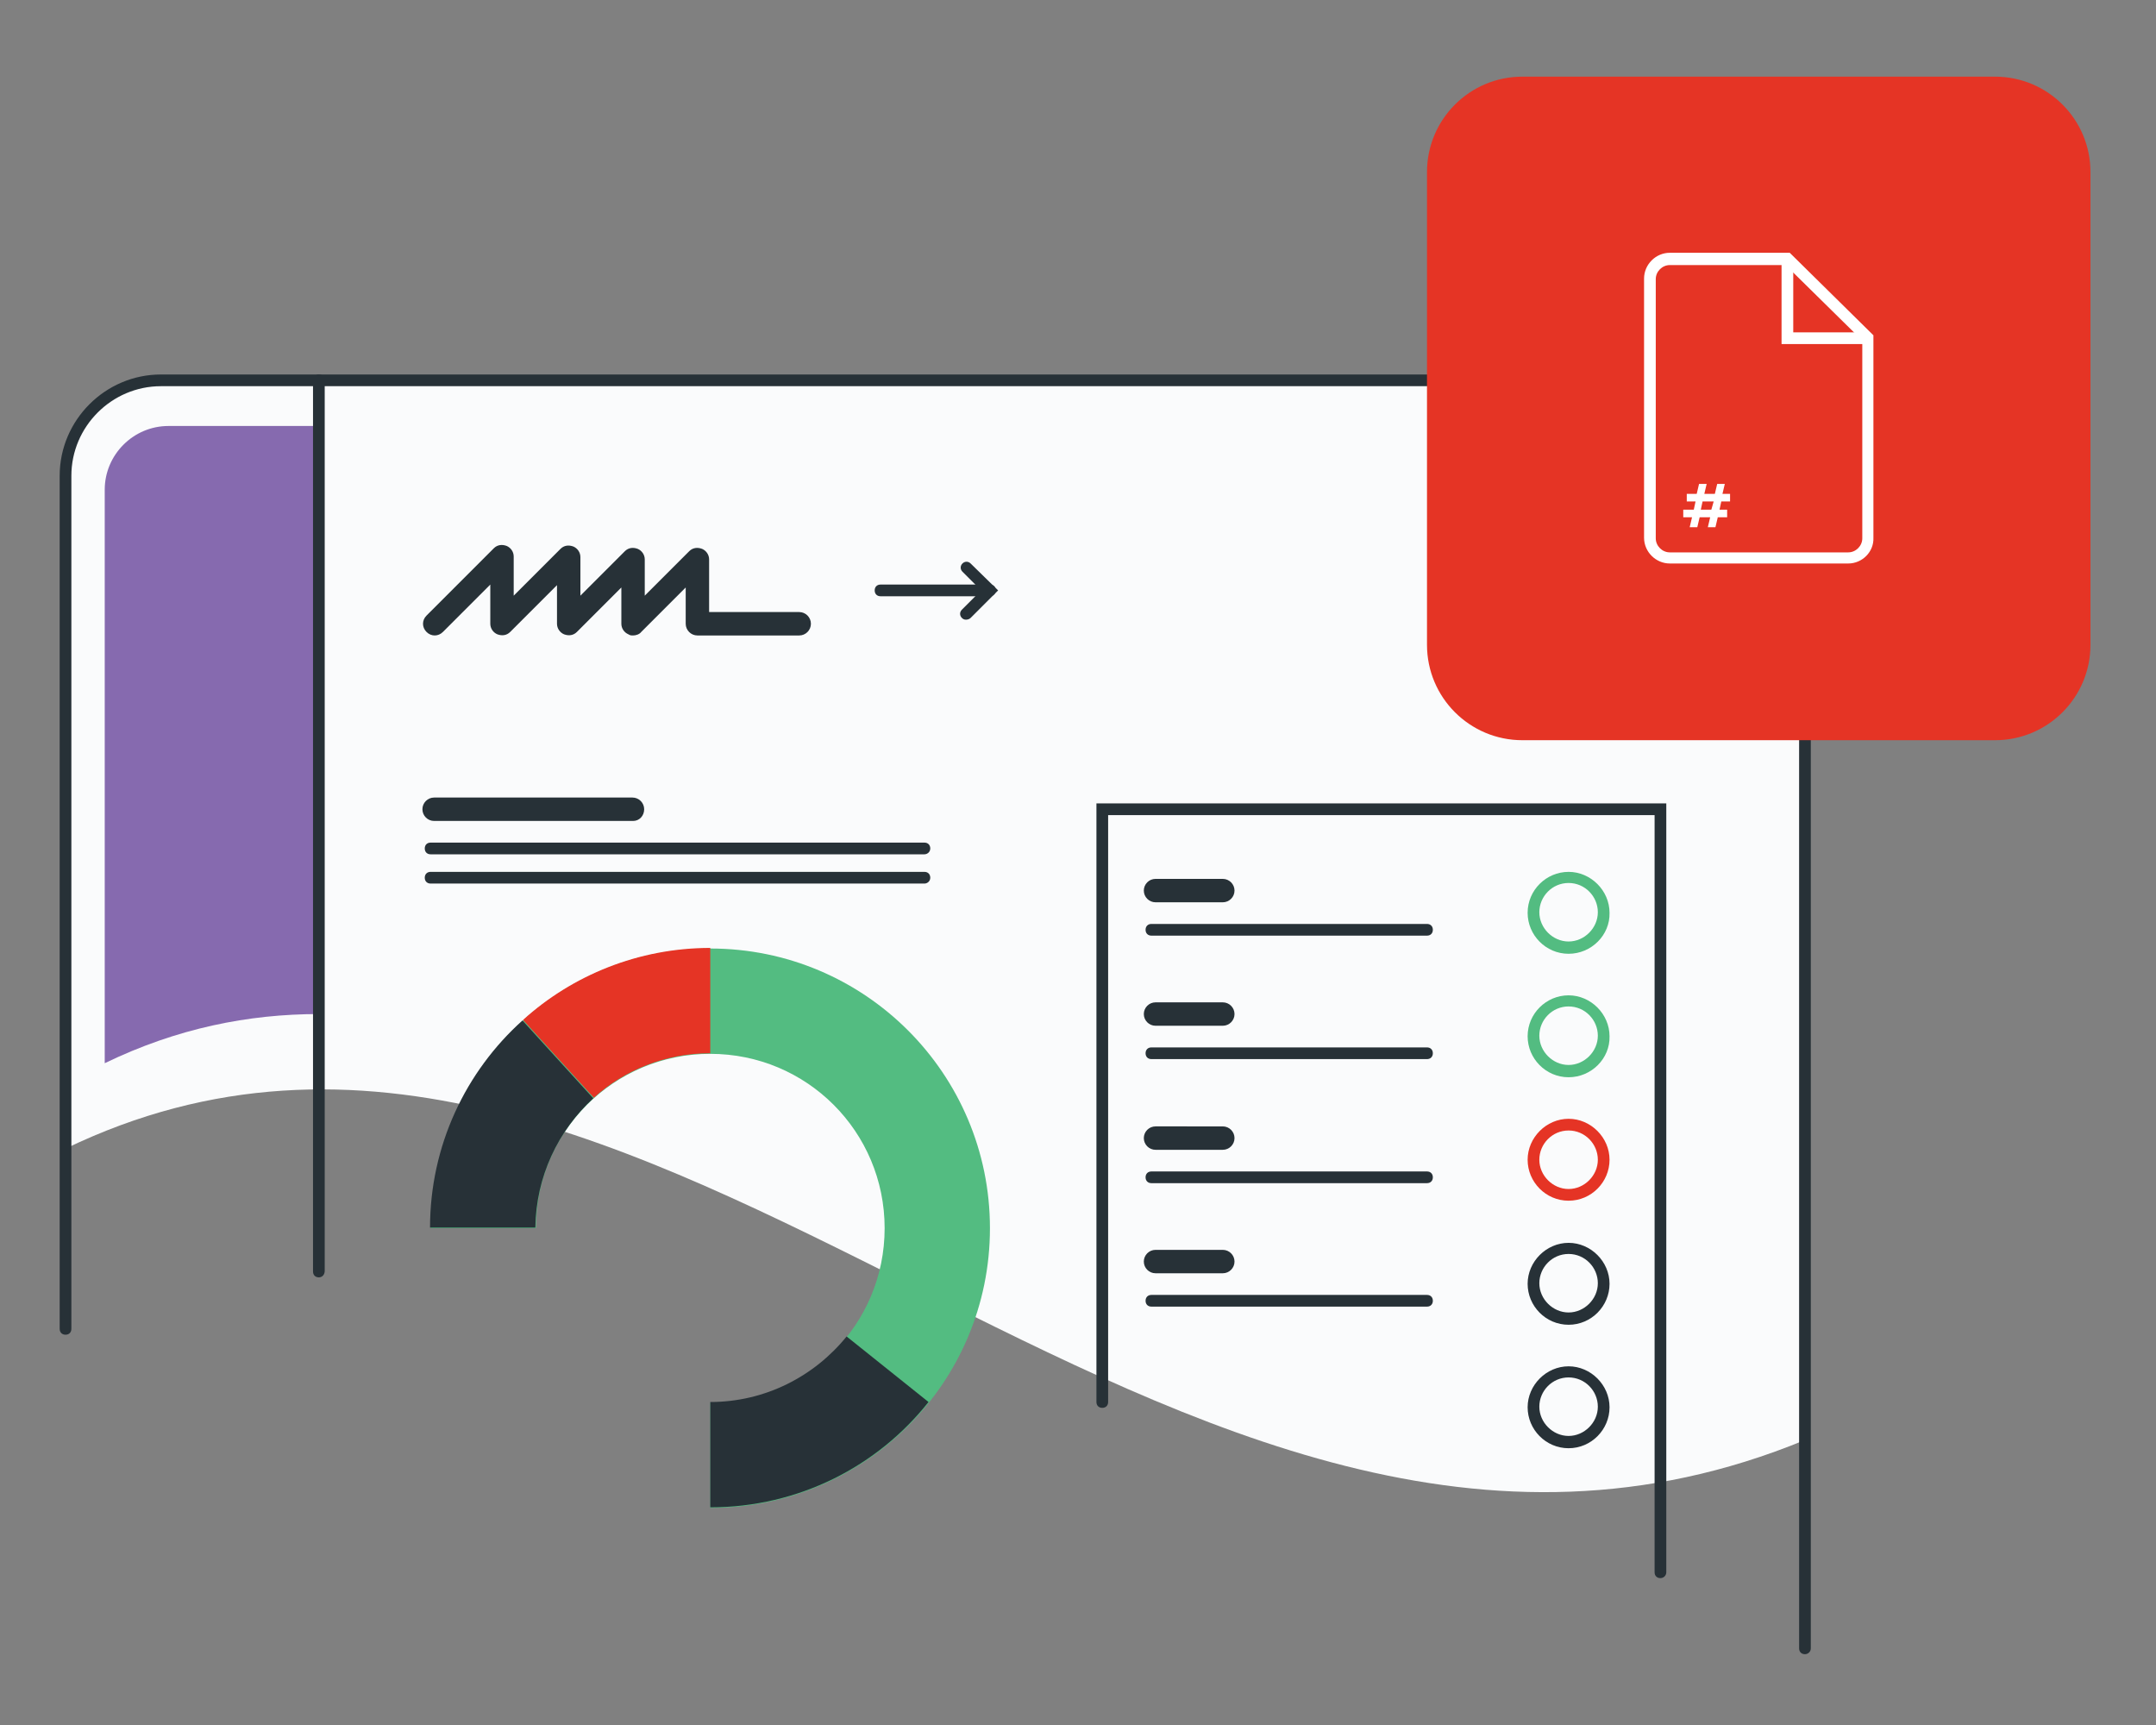
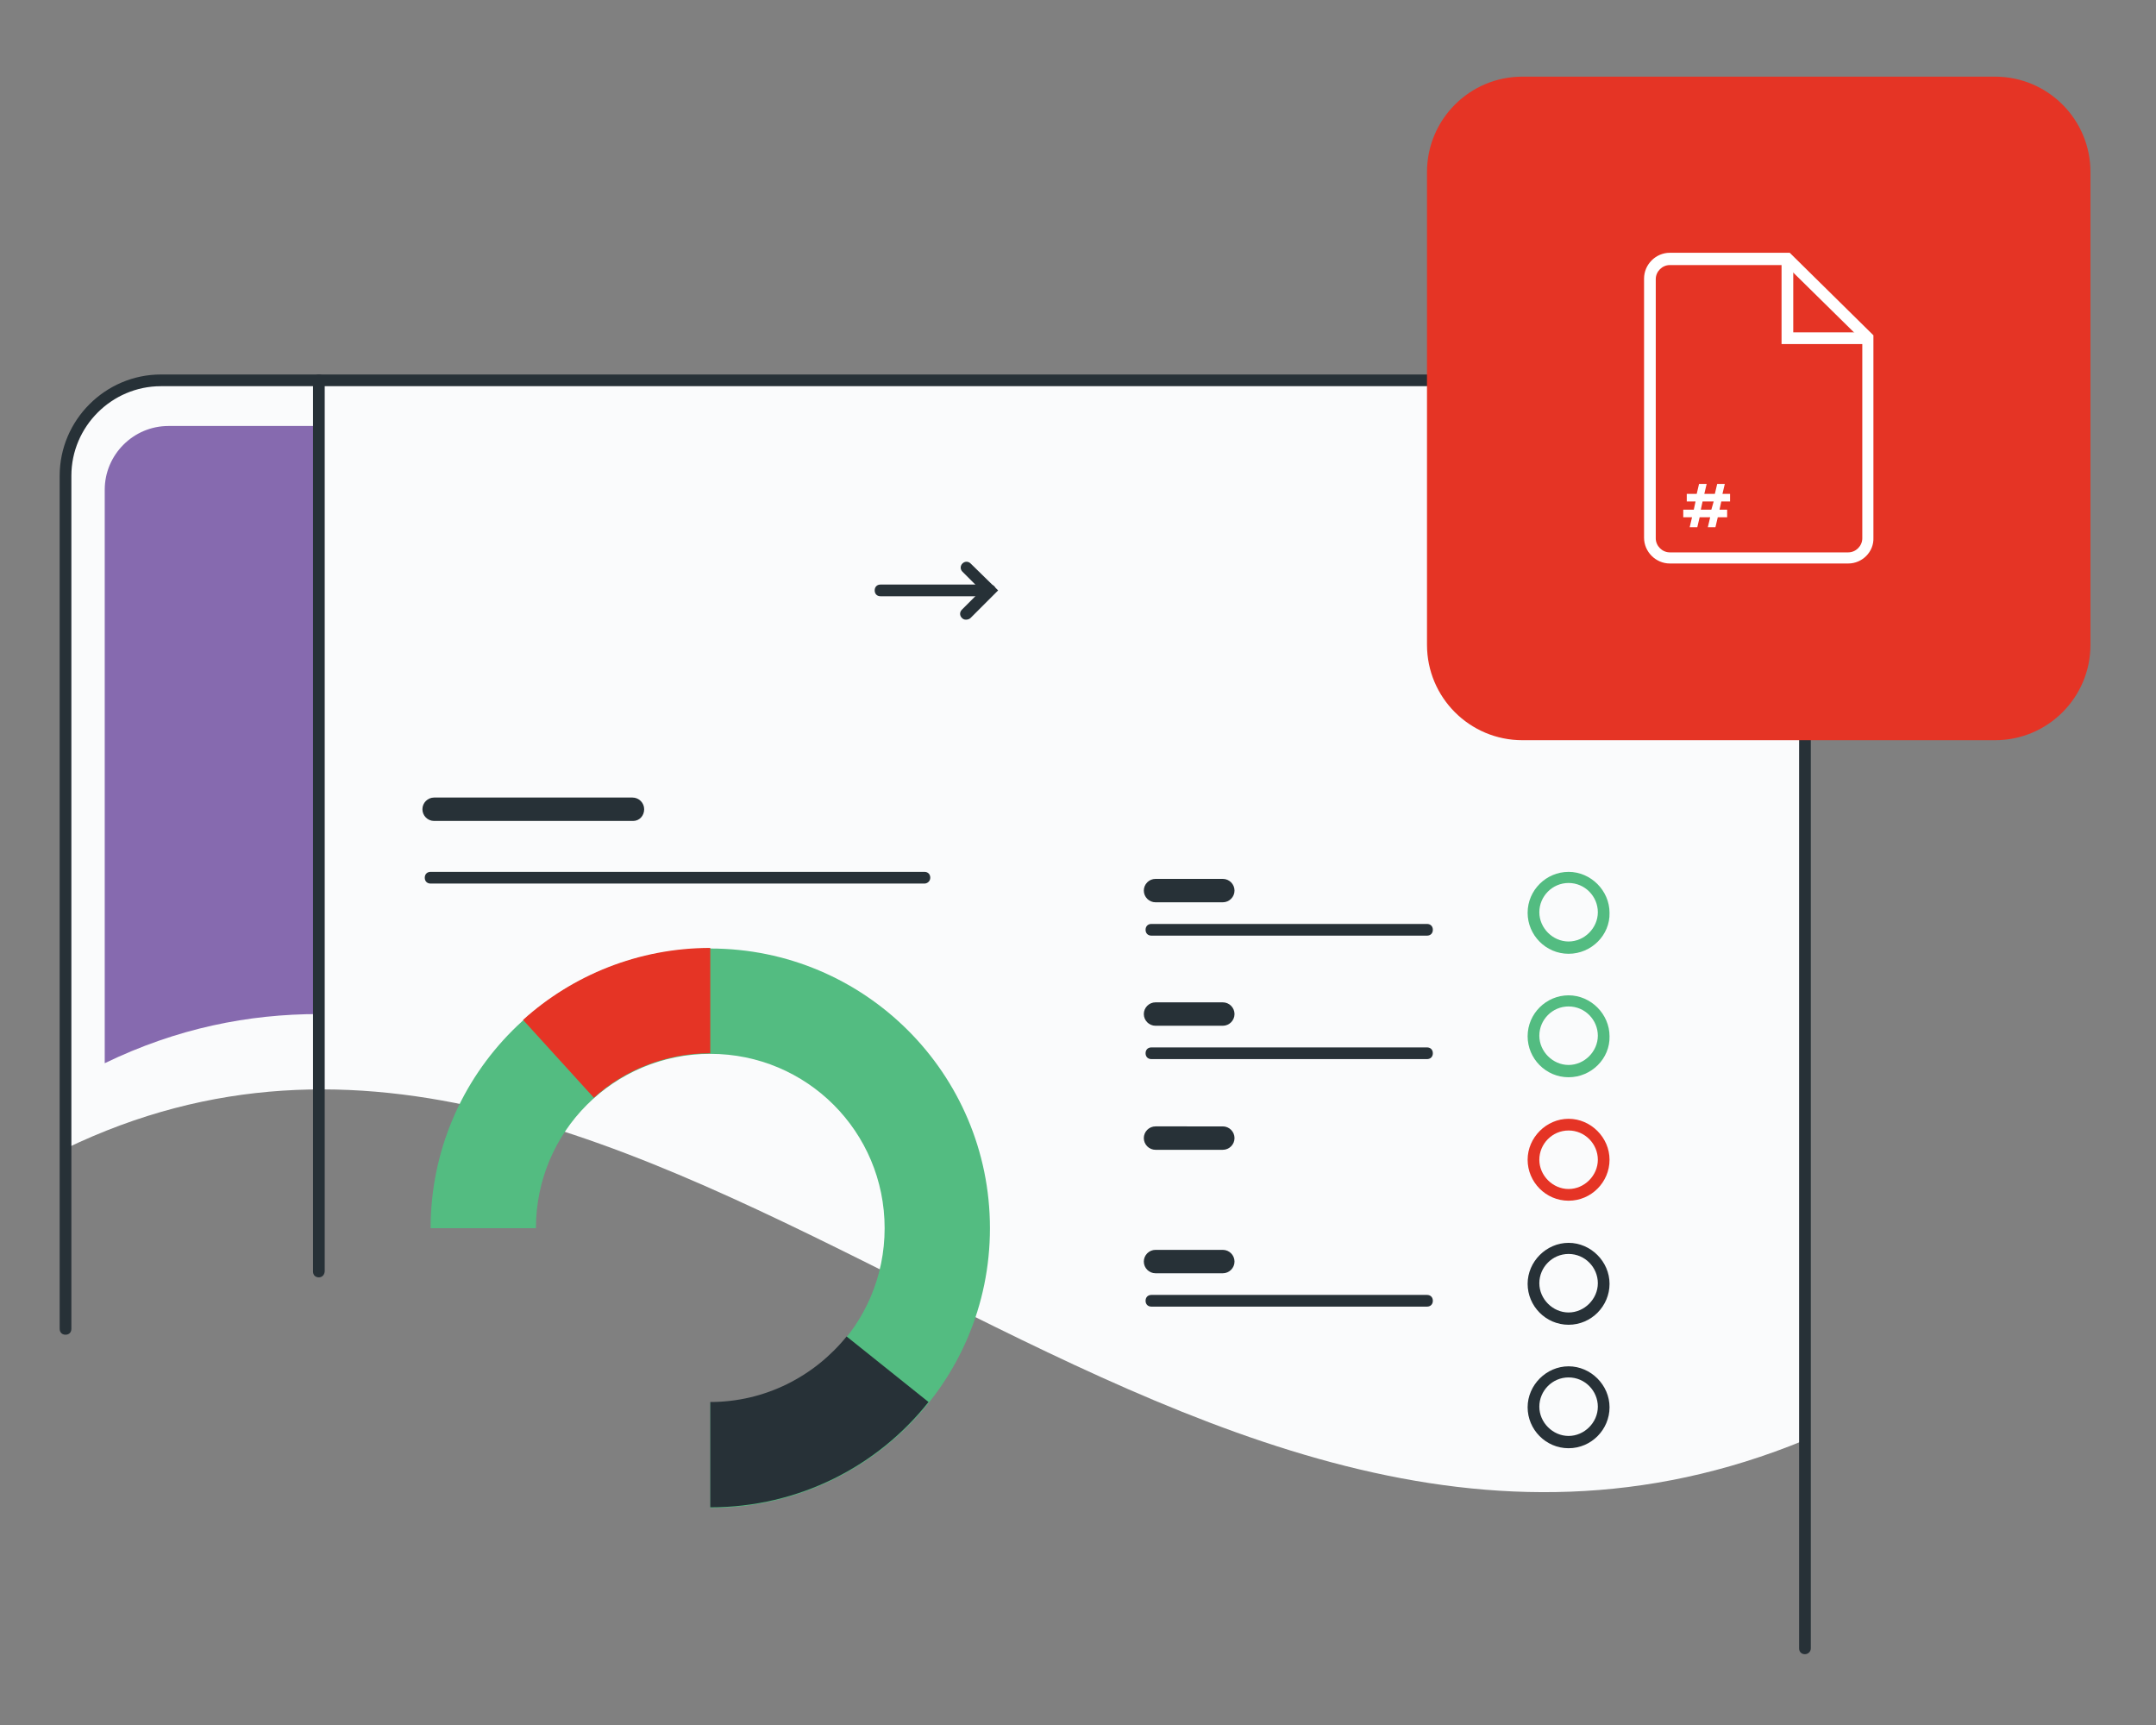
<svg xmlns="http://www.w3.org/2000/svg" version="1.1" id="Layer_2_00000124848504822525416450000009827649648493883054_" x="0px" y="0px" viewBox="0 0 368.5 294.8" style="enable-background:new 0 0 368.5 294.8;" xml:space="preserve">
  <rect x="0" y="0" width="368.5" height="294.8" fill="#808080" stroke="none" />
  <style type="text/css">
	.st0{fill:none;}
	.st1{fill:#FAFBFC;}
	.st2{fill:#866AAF;}
	.st3{fill:#273137;}
	.st4{fill:#E53425;}
	.st5{enable-background:new    ;}
	.st6{fill:#FFFFFF;}
	.st7{fill:#53BC81;}
</style>
  <g id="Layer_1-2">
    <g>
      <g>
        <rect y="0" class="st0" width="368.5" height="294.8" />
      </g>
      <g>
        <path class="st1" d="M308.5,246.1V81.3c0-9-7.3-16.3-16.3-16.3H27.5c-9,0-16.3,7.3-16.3,16.3v115     C111.5,147.9,199.1,291.2,308.5,246.1L308.5,246.1z" />
      </g>
      <g>
        <path class="st2" d="M54.5,72.8H28.8c-6,0-10.9,4.9-10.9,10.9v98c12.4-6,24.6-8.4,36.6-8.4L54.5,72.8L54.5,72.8z" />
      </g>
      <g>
        <path class="st3" d="M308.5,282.7c-0.6,0-1-0.4-1-1V81.3c0-8.4-6.9-15.3-15.3-15.3H27.5c-8.4,0-15.3,6.9-15.3,15.3v145.8     c0,0.6-0.4,1-1,1s-1-0.4-1-1V81.3c0-9.5,7.8-17.3,17.3-17.3h264.7c9.5,0,17.3,7.8,17.3,17.3v200.4     C309.5,282.3,309,282.7,308.5,282.7z" />
      </g>
      <g>
        <path class="st4" d="M260.2,13.1H341c9,0,16.3,7.3,16.3,16.3v80.8c0,9-7.3,16.3-16.3,16.3h-80.8c-9,0-16.3-7.3-16.3-16.3V29.4     C243.9,20.4,251.2,13.1,260.2,13.1z" />
      </g>
      <g class="st5">
        <g>
          <path class="st6" d="M294.2,85.7l-0.3,1.4h1.3v1.3h-1.6l-0.4,1.7h-1.3l0.4-1.7h-1.8l-0.4,1.7h-1.3l0.4-1.7h-1.5v-1.3h1.8      l0.3-1.4h-1.5v-1.3h1.7l0.4-1.7h1.3l-0.4,1.7h1.8l0.4-1.7h1.3l-0.4,1.7h1.3v1.3H294.2z M292.9,85.7H291l-0.3,1.4h1.8L292.9,85.7      z" />
        </g>
      </g>
      <g>
        <path class="st6" d="M315.9,96.3h-30.5c-2.4,0-4.4-2-4.4-4.4V47.6c0-2.4,2-4.4,4.4-4.4h20.5l14.3,14.1v34.6     C320.3,94.3,318.3,96.3,315.9,96.3z M285.4,45.3c-1.3,0-2.4,1.1-2.4,2.4v44.3c0,1.3,1.1,2.4,2.4,2.4h30.5c1.3,0,2.4-1.1,2.4-2.4     V58.2l-13.1-12.9H285.4z" />
      </g>
      <g>
        <polygon class="st6" points="319,58.8 304.5,58.8 304.5,44.3 306.5,44.3 306.5,56.8 319,56.8    " />
      </g>
      <g>
        <path class="st3" d="M54.5,218.3c-0.6,0-1-0.4-1-1V65c0-0.6,0.4-1,1-1s1,0.4,1,1v152.2C55.5,217.8,55.1,218.3,54.5,218.3z" />
      </g>
      <g>
        <g>
          <path class="st3" d="M108.2,140.3H74.2c-1.1,0-2-0.9-2-2s0.9-2,2-2h33.9c1.1,0,2,0.9,2,2S109.3,140.3,108.2,140.3z" />
        </g>
        <g>
-           <path class="st3" d="M158,146H73.6c-0.6,0-1-0.4-1-1s0.4-1,1-1H158c0.6,0,1,0.4,1,1S158.5,146,158,146z" />
-         </g>
+           </g>
        <g>
          <path class="st3" d="M158,151H73.6c-0.6,0-1-0.4-1-1s0.4-1,1-1H158c0.6,0,1,0.4,1,1S158.5,151,158,151z" />
        </g>
      </g>
      <g>
        <g>
-           <path class="st3" d="M283.8,269.7c-0.6,0-1-0.4-1-1V139.3h-93.4v100.3c0,0.6-0.4,1-1,1s-1-0.4-1-1V137.3h97.4v131.4      C284.8,269.3,284.3,269.7,283.8,269.7z" />
-         </g>
+           </g>
        <g>
          <path class="st7" d="M268.1,163c-3.9,0-7-3.2-7-7c0-3.9,3.2-7,7-7s7,3.2,7,7C275.2,159.8,272,163,268.1,163z M268.1,150.9      c-2.8,0-5,2.3-5,5s2.3,5,5,5s5-2.3,5-5S270.9,150.9,268.1,150.9z" />
        </g>
        <g>
          <path class="st3" d="M209,154.2h-11.5c-1.1,0-2-0.9-2-2s0.9-2,2-2H209c1.1,0,2,0.9,2,2S210.1,154.2,209,154.2z" />
        </g>
        <g>
          <path class="st3" d="M243.9,159.9h-47.1c-0.6,0-1-0.4-1-1s0.4-1,1-1h47.1c0.6,0,1,0.4,1,1S244.5,159.9,243.9,159.9z" />
        </g>
        <g>
          <path class="st7" d="M268.1,184.1c-3.9,0-7-3.2-7-7c0-3.9,3.2-7,7-7s7,3.2,7,7C275.2,180.9,272,184.1,268.1,184.1z M268.1,172      c-2.8,0-5,2.3-5,5s2.3,5,5,5s5-2.3,5-5S270.9,172,268.1,172z" />
        </g>
        <g>
          <path class="st3" d="M209,175.3h-11.5c-1.1,0-2-0.9-2-2s0.9-2,2-2H209c1.1,0,2,0.9,2,2S210.1,175.3,209,175.3z" />
        </g>
        <g>
          <path class="st3" d="M243.9,181h-47.1c-0.6,0-1-0.4-1-1s0.4-1,1-1h47.1c0.6,0,1,0.4,1,1S244.5,181,243.9,181z" />
        </g>
        <g>
          <path class="st4" d="M268.1,205.2c-3.9,0-7-3.2-7-7s3.2-7,7-7s7,3.2,7,7S272,205.2,268.1,205.2z M268.1,193.2c-2.8,0-5,2.3-5,5      s2.3,5,5,5s5-2.3,5-5S270.9,193.2,268.1,193.2z" />
        </g>
        <g>
          <path class="st3" d="M209,196.5h-11.5c-1.1,0-2-0.9-2-2s0.9-2,2-2H209c1.1,0,2,0.9,2,2S210.1,196.5,209,196.5z" />
        </g>
        <g>
-           <path class="st3" d="M243.9,202.2h-47.1c-0.6,0-1-0.4-1-1s0.4-1,1-1h47.1c0.6,0,1,0.4,1,1S244.5,202.2,243.9,202.2z" />
-         </g>
+           </g>
        <g>
          <path class="st3" d="M268.1,226.4c-3.9,0-7-3.2-7-7s3.2-7,7-7s7,3.2,7,7S272,226.4,268.1,226.4z M268.1,214.3c-2.8,0-5,2.3-5,5      s2.3,5,5,5s5-2.3,5-5S270.9,214.3,268.1,214.3z" />
        </g>
        <g>
          <path class="st3" d="M209,217.6h-11.5c-1.1,0-2-0.9-2-2s0.9-2,2-2H209c1.1,0,2,0.9,2,2S210.1,217.6,209,217.6z" />
        </g>
        <g>
          <path class="st3" d="M243.9,223.3h-47.1c-0.6,0-1-0.4-1-1s0.4-1,1-1h47.1c0.6,0,1,0.4,1,1S244.5,223.3,243.9,223.3z" />
        </g>
        <g>
          <path class="st3" d="M268.1,247.5c-3.9,0-7-3.2-7-7s3.2-7,7-7s7,3.2,7,7S272,247.5,268.1,247.5z M268.1,235.4c-2.8,0-5,2.3-5,5      s2.3,5,5,5s5-2.3,5-5S270.9,235.4,268.1,235.4z" />
        </g>
      </g>
      <g>
-         <path class="st3" d="M108.2,108.6c-0.3,0-0.5,0-0.8-0.2c-0.7-0.3-1.2-1-1.2-1.8v-6.2l-7.6,7.6c-0.6,0.6-1.4,0.7-2.2,0.4     c-0.7-0.3-1.2-1-1.2-1.8v-6.6l-8,8c-0.6,0.6-1.4,0.7-2.2,0.4c-0.7-0.3-1.2-1-1.2-1.8v-6.7l-8.1,8.1c-0.8,0.8-2,0.8-2.8,0     c-0.8-0.8-0.8-2,0-2.8l11.5-11.5c0.6-0.6,1.4-0.7,2.2-0.4c0.7,0.3,1.2,1,1.2,1.8v6.7l8-8c0.6-0.6,1.4-0.7,2.2-0.4     c0.7,0.3,1.2,1,1.2,1.8v6.6l7.6-7.6c0.6-0.6,1.4-0.7,2.2-0.4c0.7,0.3,1.2,1,1.2,1.8v6.2l7.6-7.6c0.6-0.6,1.4-0.7,2.2-0.4     c0.7,0.3,1.2,1,1.2,1.8v9h15.4c1.1,0,2,0.9,2,2s-0.9,2-2,2h-17.4c-1.1,0-2-0.9-2-2v-6.2l-7.6,7.6     C109.3,108.4,108.7,108.6,108.2,108.6z" />
-       </g>
+         </g>
      <g>
        <g>
-           <path class="st3" d="M169.2,101.9h-18.7c-0.6,0-1-0.4-1-1s0.4-1,1-1h18.7c0.6,0,1,0.4,1,1S169.7,101.9,169.2,101.9z" />
+           <path class="st3" d="M169.2,101.9h-18.7c-0.6,0-1-0.4-1-1s0.4-1,1-1h18.7c0.6,0,1,0.4,1,1z" />
        </g>
        <g>
          <path class="st3" d="M165.1,105.9c-0.3,0-0.5-0.1-0.7-0.3c-0.4-0.4-0.4-1,0-1.4l3.3-3.3l-3.2-3.2c-0.4-0.4-0.4-1,0-1.4      c0.4-0.4,1-0.4,1.4,0l4.7,4.6l-4.7,4.7C165.7,105.8,165.4,105.9,165.1,105.9z" />
        </g>
      </g>
      <g>
        <path class="st7" d="M121.4,162.1c-26.4,0-47.8,21.4-47.8,47.8h18c0-16.5,13.3-29.8,29.8-29.8s29.8,13.3,29.8,29.8     s-13.3,29.8-29.8,29.8v18c26.4,0,47.8-21.4,47.8-47.8S147.8,162.1,121.4,162.1z" />
      </g>
      <g>
        <path class="st4" d="M121.4,180v-18c-12.3,0-23.6,4.7-32,12.3l12.1,13.3C106.7,182.9,113.7,180,121.4,180z" />
      </g>
      <g>
        <g>
-           <path class="st3" d="M101.4,187.7l-12.1-13.3c-9.7,8.7-15.8,21.4-15.8,35.4h18C91.6,201.1,95.4,193.2,101.4,187.7z" />
-         </g>
+           </g>
        <g>
          <path class="st3" d="M144.7,228.4c-5.5,6.8-13.9,11.2-23.3,11.2v18c15.1,0,28.6-7,37.3-18L144.7,228.4L144.7,228.4z" />
        </g>
      </g>
    </g>
  </g>
</svg>